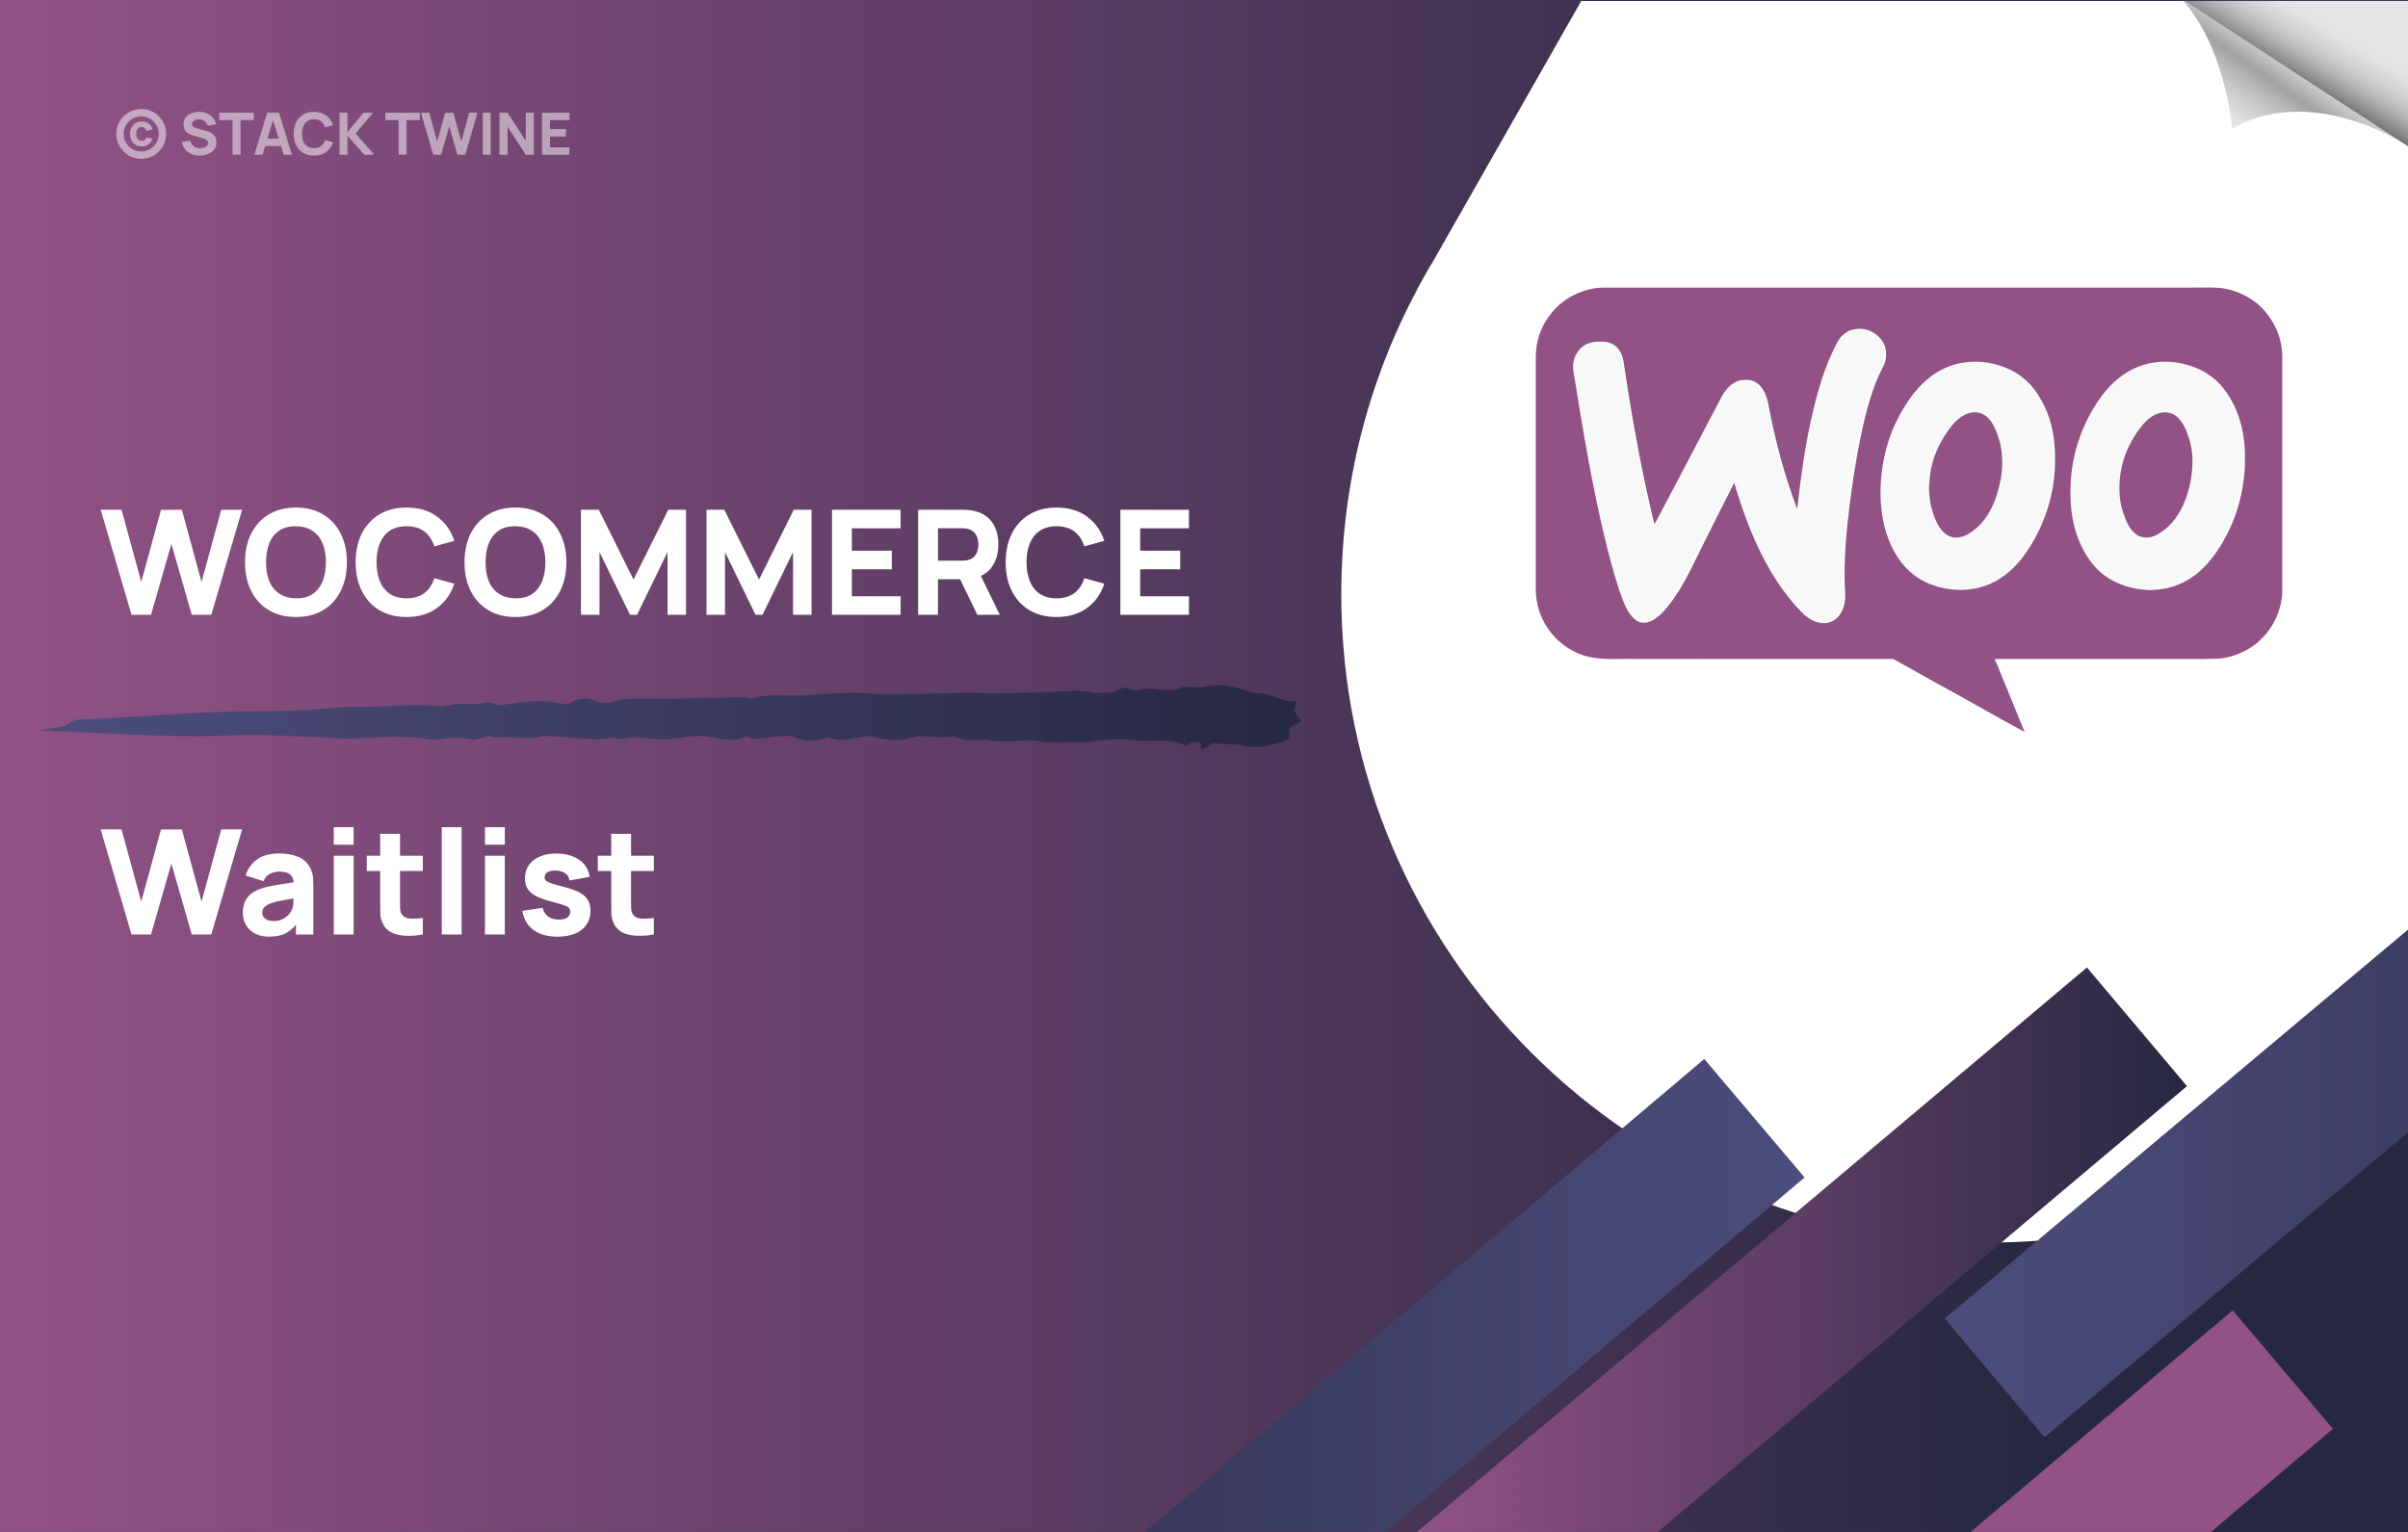
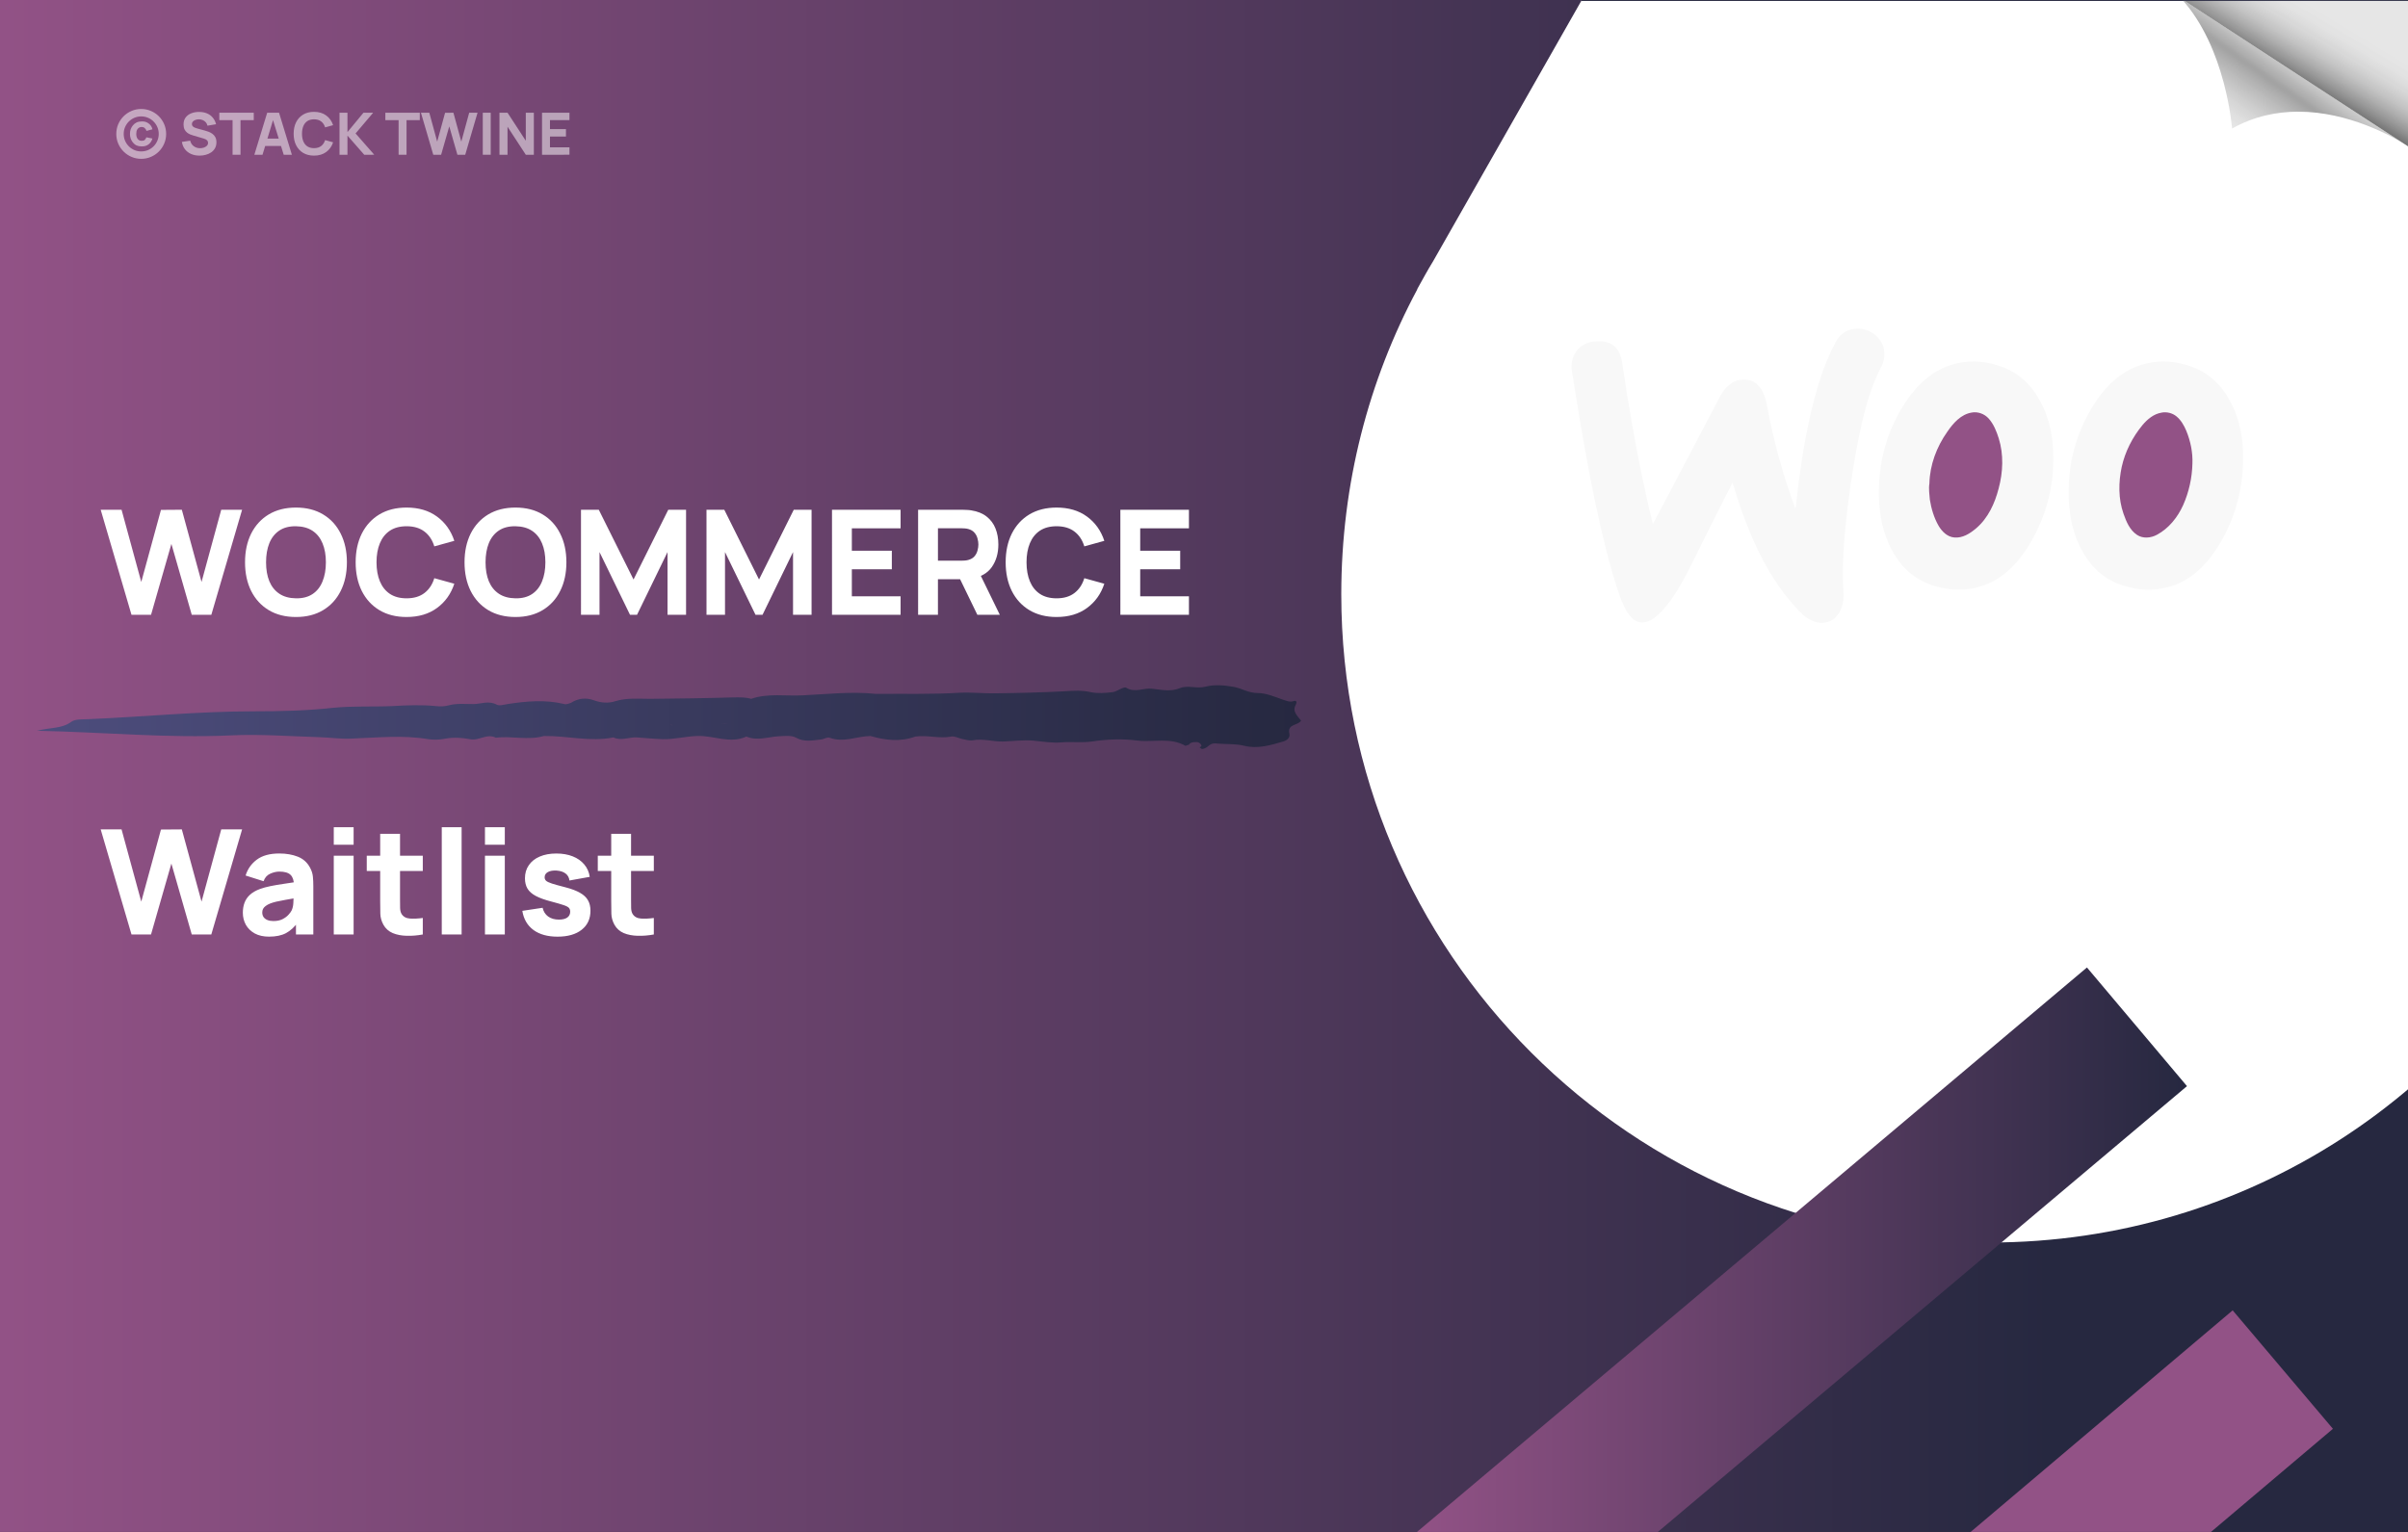
<svg xmlns="http://www.w3.org/2000/svg" xmlns:ns1="http://www.inkscape.org/namespaces/inkscape" xmlns:ns2="http://sodipodi.sourceforge.net/DTD/sodipodi-0.dtd" xmlns:xlink="http://www.w3.org/1999/xlink" width="1100" height="700" viewBox="0 0 291.042 185.208" version="1.1" id="svg5" ns1:version="1.3 (0e150ed6c4, 2023-07-21)" ns2:docname="WooCommerce Waitlist.svg">
  <rect x="0" y="0" width="291.042" height="185.208" fill="#333333" stroke="none" />
  <ns2:namedview id="namedview7" pagecolor="#ffffff" bordercolor="#000000" borderopacity="0.25" ns1:showpageshadow="false" ns1:pageopacity="0.0" ns1:pagecheckerboard="false" ns1:deskcolor="#d1d1d1" ns1:document-units="mm" showgrid="false" showborder="false" borderlayer="false" shape-rendering="auto" showguides="true" ns1:zoom="0.70710678" ns1:cx="543.76512" ns1:cy="342.94679" ns1:window-width="1366" ns1:window-height="745" ns1:window-x="-8" ns1:window-y="-8" ns1:window-maximized="1" ns1:current-layer="svg5">
    <ns2:guide position="0,185.208" orientation="0,1100" id="guide1121" ns1:locked="false" />
    <ns2:guide position="291.042,185.208" orientation="700,0" id="guide1123" ns1:locked="false" />
    <ns2:guide position="291.042,0" orientation="0,-1100" id="guide1125" ns1:locked="false" />
    <ns2:guide position="0,0" orientation="-700,0" id="guide1127" ns1:locked="false" />
    <ns2:guide position="13.229,98.69" orientation="1,0" id="guide18429" ns1:locked="false" />
    <ns2:guide position="99.483,123.825" orientation="0,-1" id="guide18431" ns1:locked="false" />
    <ns2:guide position="108.215,85.196" orientation="0,-1" id="guide18433" ns1:locked="false" />
    <ns2:guide position="185.218,95.78" orientation="1,0" id="guide1030" ns1:locked="false" />
    <ns2:guide position="275.395,95.406" orientation="1,0" id="guide1032" ns1:locked="false" />
    <ns2:guide position="236.48,165.003" orientation="0,-1" id="guide1034" ns1:locked="false" />
    <ns2:guide position="236.106,75.574" orientation="0,-1" id="guide1036" ns1:locked="false" />
    <ns2:guide position="160.522,90.167" orientation="1,0" id="guide2068" ns1:locked="false" />
    <ns2:guide position="56.875,173.609" orientation="0,-1" id="guide2591" ns1:locked="false" />
  </ns2:namedview>
  <defs id="defs2">
    <linearGradient ns1:collect="always" xlink:href="#linearGradient11298" id="linearGradient11300" x1="-291.042" y1="92.604" x2="0" y2="92.604" gradientUnits="userSpaceOnUse" gradientTransform="translate(-2.1169135e-4,7.5702188e-5)" />
    <linearGradient ns1:collect="always" id="linearGradient11298">
      <stop style="stop-color:#262840;stop-opacity:1;" offset="0.148" id="stop11294" />
      <stop style="stop-color:#925286;stop-opacity:1;" offset="1" id="stop11296" />
    </linearGradient>
    <linearGradient ns1:collect="always" xlink:href="#linearGradient19315" id="linearGradient19317" x1="4.456" y1="86.698" x2="157.248" y2="86.698" gradientUnits="userSpaceOnUse" />
    <linearGradient ns1:collect="always" id="linearGradient19315">
      <stop style="stop-color:#4d4d7d;stop-opacity:1;" offset="0" id="stop19311" />
      <stop style="stop-color:#262840;stop-opacity:1;" offset="1" id="stop19313" />
    </linearGradient>
    <clipPath id="id2-4">
      <path d="M 456,0 H 824.035 V 427.953 H 456 Z m 0,0" clip-rule="nonzero" id="path5847" />
    </clipPath>
    <clipPath id="id3-5">
      <path d="m 949.332,177.867 0.121,-0.242 c 16.535,-31.004 25.898,-66.504 25.898,-104.07 0,-122.551 -99.453,-222.004 -222.004,-222.004 -80.605,0 -151.242,43.039 -190.145,107.355 -1.945,3.281 -3.77,6.441 -5.594,9.848 L 487.945,91.184 C 486,94.344 484.297,97.504 482.473,100.785 v 0.125 c -16.656,31.121 -26.016,66.621 -26.016,104.434 0,122.551 99.449,222 222,222 88.508,0 164.98,-51.914 200.602,-126.926 l 63.465,-110.637 c 2.309,-3.891 4.621,-7.902 6.809,-11.914 z m 0,0" clip-rule="nonzero" id="path5850" />
    </clipPath>
    <clipPath id="53be8e428d">
      <path d="M 746.305,0 H 823 v 49.43 h -76.695 z m 0,0" clip-rule="nonzero" id="path4908" />
    </clipPath>
    <clipPath id="4f9e59d5dd">
      <path d="m 822.973,49.199 c -4.203,-2.641 -19.277,-11.266 -36.633,-11.266 -7.367,0 -15.145,1.551 -22.68,5.773 0,0 -2.086,-27.777 -17.379,-44.441 l 76.691,49.934" clip-rule="nonzero" id="path4911" />
    </clipPath>
    <linearGradient x1="-1.061" gradientTransform="matrix(-19.449,27.746,27.775,19.428,788.58,19.81)" y1="0" x2="1.426" gradientUnits="userSpaceOnUse" y2="0" id="0997824991-3">
      <stop stop-opacity="1" stop-color="rgb(90.199%, 90.199%, 90.199%)" offset="0" id="stop4920-5" />
      <stop stop-opacity="1" stop-color="rgb(90.199%, 90.199%, 90.199%)" offset="0.25" id="stop4922-0" />
      <stop stop-opacity="1" stop-color="rgb(90.199%, 90.199%, 90.199%)" offset="0.375" id="stop4924-3" />
      <stop stop-opacity="1" stop-color="rgb(90.199%, 90.199%, 90.199%)" offset="0.406" id="stop4926-2" />
      <stop stop-opacity="1" stop-color="rgb(90.199%, 90.199%, 90.199%)" offset="0.422" id="stop4928-4" />
      <stop stop-opacity="1" stop-color="rgb(90.03%, 90.03%, 90.03%)" offset="0.43" id="stop4930-8" />
      <stop stop-opacity="1" stop-color="rgb(89.223%, 89.223%, 89.223%)" offset="0.434" id="stop4932-2" />
      <stop stop-opacity="1" stop-color="rgb(88.585%, 88.585%, 88.585%)" offset="0.438" id="stop4934-6" />
      <stop stop-opacity="1" stop-color="rgb(88.051%, 88.051%, 88.051%)" offset="0.441" id="stop4936-7" />
      <stop stop-opacity="1" stop-color="rgb(87.518%, 87.518%, 87.518%)" offset="0.445" id="stop4938-9" />
      <stop stop-opacity="1" stop-color="rgb(86.743%, 86.743%, 86.743%)" offset="0.449" id="stop4940-7" />
      <stop stop-opacity="1" stop-color="rgb(85.97%, 85.97%, 85.97%)" offset="0.453" id="stop4942-1" />
      <stop stop-opacity="1" stop-color="rgb(85.364%, 85.364%, 85.364%)" offset="0.457" id="stop4944-0" />
      <stop stop-opacity="1" stop-color="rgb(84.758%, 84.758%, 84.758%)" offset="0.461" id="stop4946-4" />
      <stop stop-opacity="1" stop-color="rgb(84.055%, 84.055%, 84.055%)" offset="0.465" id="stop4948-2" />
      <stop stop-opacity="1" stop-color="rgb(83.351%, 83.351%, 83.351%)" offset="0.469" id="stop4950-5" />
      <stop stop-opacity="1" stop-color="rgb(82.68%, 82.68%, 82.68%)" offset="0.473" id="stop4952-1" />
      <stop stop-opacity="1" stop-color="rgb(82.01%, 82.01%, 82.01%)" offset="0.477" id="stop4954-7" />
      <stop stop-opacity="1" stop-color="rgb(81.236%, 81.236%, 81.236%)" offset="0.48" id="stop4956-6" />
      <stop stop-opacity="1" stop-color="rgb(80.464%, 80.464%, 80.464%)" offset="0.484" id="stop4958-5" />
      <stop stop-opacity="1" stop-color="rgb(79.716%, 79.716%, 79.716%)" offset="0.488" id="stop4960-7" />
      <stop stop-opacity="1" stop-color="rgb(78.97%, 78.97%, 78.97%)" offset="0.492" id="stop4962-1" />
      <stop stop-opacity="1" stop-color="rgb(78.325%, 78.325%, 78.325%)" offset="0.496" id="stop4964-0" />
      <stop stop-opacity="1" stop-color="rgb(77.681%, 77.681%, 77.681%)" offset="0.5" id="stop4966-8" />
      <stop stop-opacity="1" stop-color="rgb(76.996%, 76.996%, 76.996%)" offset="0.504" id="stop4968-7" />
      <stop stop-opacity="1" stop-color="rgb(76.312%, 76.312%, 76.312%)" offset="0.508" id="stop4970-1" />
      <stop stop-opacity="1" stop-color="rgb(75.671%, 75.671%, 75.671%)" offset="0.512" id="stop4972-2" />
      <stop stop-opacity="1" stop-color="rgb(75.031%, 75.031%, 75.031%)" offset="0.516" id="stop4974-9" />
      <stop stop-opacity="1" stop-color="rgb(74.22%, 74.22%, 74.22%)" offset="0.52" id="stop4976-6" />
      <stop stop-opacity="1" stop-color="rgb(73.41%, 73.41%, 73.41%)" offset="0.523" id="stop4978-5" />
      <stop stop-opacity="1" stop-color="rgb(72.675%, 72.675%, 72.675%)" offset="0.527" id="stop4980-1" />
      <stop stop-opacity="1" stop-color="rgb(71.939%, 71.939%, 71.939%)" offset="0.531" id="stop4982-8" />
      <stop stop-opacity="1" stop-color="rgb(71.173%, 71.173%, 71.173%)" offset="0.535" id="stop4984-3" />
      <stop stop-opacity="1" stop-color="rgb(70.407%, 70.407%, 70.407%)" offset="0.539" id="stop4986-6" />
      <stop stop-opacity="1" stop-color="rgb(69.768%, 69.768%, 69.768%)" offset="0.543" id="stop4988-2" />
      <stop stop-opacity="1" stop-color="rgb(69.128%, 69.128%, 69.128%)" offset="0.547" id="stop4990-2" />
      <stop stop-opacity="1" stop-color="rgb(68.448%, 68.448%, 68.448%)" offset="0.551" id="stop4992-2" />
      <stop stop-opacity="1" stop-color="rgb(67.767%, 67.767%, 67.767%)" offset="0.555" id="stop4994-9" />
      <stop stop-opacity="1" stop-color="rgb(66.936%, 66.936%, 66.936%)" offset="0.559" id="stop4996-0" />
      <stop stop-opacity="1" stop-color="rgb(66.106%, 66.106%, 66.106%)" offset="0.562" id="stop4998-6" />
      <stop stop-opacity="1" stop-color="rgb(65.305%, 65.305%, 65.305%)" offset="0.566" id="stop5000-3" />
      <stop stop-opacity="1" stop-color="rgb(64.503%, 64.503%, 64.503%)" offset="0.57" id="stop5002-8" />
      <stop stop-opacity="1" stop-color="rgb(64.137%, 64.137%, 64.137%)" offset="0.574" id="stop5004-0" />
      <stop stop-opacity="1" stop-color="rgb(63.773%, 63.773%, 63.773%)" offset="0.578" id="stop5006-6" />
      <stop stop-opacity="1" stop-color="rgb(64.085%, 64.085%, 64.085%)" offset="0.582" id="stop5008-2" />
      <stop stop-opacity="1" stop-color="rgb(64.398%, 64.398%, 64.398%)" offset="0.586" id="stop5010-1" />
      <stop stop-opacity="1" stop-color="rgb(65.06%, 65.06%, 65.06%)" offset="0.59" id="stop5012-9" />
      <stop stop-opacity="1" stop-color="rgb(65.724%, 65.724%, 65.724%)" offset="0.594" id="stop5014-0" />
      <stop stop-opacity="1" stop-color="rgb(66.345%, 66.345%, 66.345%)" offset="0.598" id="stop5016-3" />
      <stop stop-opacity="1" stop-color="rgb(66.966%, 66.966%, 66.966%)" offset="0.602" id="stop5018-9" />
      <stop stop-opacity="1" stop-color="rgb(67.474%, 67.474%, 67.474%)" offset="0.605" id="stop5020-0" />
      <stop stop-opacity="1" stop-color="rgb(67.982%, 67.982%, 67.982%)" offset="0.609" id="stop5022-1" />
      <stop stop-opacity="1" stop-color="rgb(68.542%, 68.542%, 68.542%)" offset="0.613" id="stop5024-9" />
      <stop stop-opacity="1" stop-color="rgb(69.102%, 69.102%, 69.102%)" offset="0.617" id="stop5026-4" />
      <stop stop-opacity="1" stop-color="rgb(69.763%, 69.763%, 69.763%)" offset="0.621" id="stop5028-3" />
      <stop stop-opacity="1" stop-color="rgb(70.425%, 70.425%, 70.425%)" offset="0.625" id="stop5030-2" />
      <stop stop-opacity="1" stop-color="rgb(70.813%, 70.813%, 70.813%)" offset="0.629" id="stop5032-0" />
      <stop stop-opacity="1" stop-color="rgb(71.202%, 71.202%, 71.202%)" offset="0.633" id="stop5034-1" />
      <stop stop-opacity="1" stop-color="rgb(71.767%, 71.767%, 71.767%)" offset="0.637" id="stop5036-4" />
      <stop stop-opacity="1" stop-color="rgb(72.333%, 72.333%, 72.333%)" offset="0.641" id="stop5038-7" />
      <stop stop-opacity="1" stop-color="rgb(72.943%, 72.943%, 72.943%)" offset="0.645" id="stop5040-8" />
      <stop stop-opacity="1" stop-color="rgb(73.553%, 73.553%, 73.553%)" offset="0.648" id="stop5042-5" />
      <stop stop-opacity="1" stop-color="rgb(73.941%, 73.941%, 73.941%)" offset="0.652" id="stop5044-0" />
      <stop stop-opacity="1" stop-color="rgb(74.329%, 74.329%, 74.329%)" offset="0.656" id="stop5046-7" />
      <stop stop-opacity="1" stop-color="rgb(74.818%, 74.818%, 74.818%)" offset="0.66" id="stop5048-9" />
      <stop stop-opacity="1" stop-color="rgb(75.308%, 75.308%, 75.308%)" offset="0.664" id="stop5050-6" />
      <stop stop-opacity="1" stop-color="rgb(75.793%, 75.793%, 75.793%)" offset="0.668" id="stop5052-6" />
      <stop stop-opacity="1" stop-color="rgb(76.279%, 76.279%, 76.279%)" offset="0.672" id="stop5054-6" />
      <stop stop-opacity="1" stop-color="rgb(76.846%, 76.846%, 76.846%)" offset="0.676" id="stop5056-7" />
      <stop stop-opacity="1" stop-color="rgb(77.415%, 77.415%, 77.415%)" offset="0.68" id="stop5058-2" />
      <stop stop-opacity="1" stop-color="rgb(77.794%, 77.794%, 77.794%)" offset="0.684" id="stop5060-9" />
      <stop stop-opacity="1" stop-color="rgb(78.174%, 78.174%, 78.174%)" offset="0.688" id="stop5062-3" />
      <stop stop-opacity="1" stop-color="rgb(78.589%, 78.589%, 78.589%)" offset="0.691" id="stop5064-9" />
      <stop stop-opacity="1" stop-color="rgb(79.005%, 79.005%, 79.005%)" offset="0.695" id="stop5066-4" />
      <stop stop-opacity="1" stop-color="rgb(79.593%, 79.593%, 79.593%)" offset="0.699" id="stop5068-4" />
      <stop stop-opacity="1" stop-color="rgb(80.182%, 80.182%, 80.182%)" offset="0.703" id="stop5070-4" />
      <stop stop-opacity="1" stop-color="rgb(80.569%, 80.569%, 80.569%)" offset="0.707" id="stop5072-5" />
      <stop stop-opacity="1" stop-color="rgb(80.957%, 80.957%, 80.957%)" offset="0.711" id="stop5074-6" />
      <stop stop-opacity="1" stop-color="rgb(81.345%, 81.345%, 81.345%)" offset="0.715" id="stop5076-8" />
      <stop stop-opacity="1" stop-color="rgb(81.732%, 81.732%, 81.732%)" offset="0.719" id="stop5078-4" />
      <stop stop-opacity="1" stop-color="rgb(82.12%, 82.12%, 82.12%)" offset="0.723" id="stop5080-1" />
      <stop stop-opacity="1" stop-color="rgb(82.509%, 82.509%, 82.509%)" offset="0.727" id="stop5082-1" />
      <stop stop-opacity="1" stop-color="rgb(83.096%, 83.096%, 83.096%)" offset="0.73" id="stop5084-3" />
      <stop stop-opacity="1" stop-color="rgb(83.684%, 83.684%, 83.684%)" offset="0.734" id="stop5086-5" />
      <stop stop-opacity="1" stop-color="rgb(83.99%, 83.99%, 83.99%)" offset="0.738" id="stop5088-7" />
      <stop stop-opacity="1" stop-color="rgb(84.299%, 84.299%, 84.299%)" offset="0.742" id="stop5090-9" />
      <stop stop-opacity="1" stop-color="rgb(84.566%, 84.566%, 84.566%)" offset="0.746" id="stop5092-2" />
      <stop stop-opacity="1" stop-color="rgb(84.834%, 84.834%, 84.834%)" offset="0.75" id="stop5094-3" />
      <stop stop-opacity="1" stop-color="rgb(85.222%, 85.222%, 85.222%)" offset="0.754" id="stop5096-1" />
      <stop stop-opacity="1" stop-color="rgb(85.611%, 85.611%, 85.611%)" offset="0.758" id="stop5098-0" />
      <stop stop-opacity="1" stop-color="rgb(85.999%, 85.999%, 85.999%)" offset="0.762" id="stop5100-8" />
      <stop stop-opacity="1" stop-color="rgb(86.386%, 86.386%, 86.386%)" offset="0.766" id="stop5102-0" />
      <stop stop-opacity="1" stop-color="rgb(86.824%, 86.824%, 86.824%)" offset="0.77" id="stop5104-8" />
      <stop stop-opacity="1" stop-color="rgb(87.262%, 87.262%, 87.262%)" offset="0.773" id="stop5106-5" />
      <stop stop-opacity="1" stop-color="rgb(87.531%, 87.531%, 87.531%)" offset="0.777" id="stop5108-7" />
      <stop stop-opacity="1" stop-color="rgb(87.799%, 87.799%, 87.799%)" offset="0.781" id="stop5110-9" />
      <stop stop-opacity="1" stop-color="rgb(87.999%, 87.999%, 87.999%)" offset="0.785" id="stop5112-8" />
      <stop stop-opacity="1" stop-color="rgb(88.199%, 88.199%, 88.199%)" offset="0.789" id="stop5114-5" />
      <stop stop-opacity="1" stop-color="rgb(88.287%, 88.287%, 88.287%)" offset="0.797" id="stop5116-6" />
      <stop stop-opacity="1" stop-color="rgb(88.889%, 88.889%, 88.889%)" offset="0.801" id="stop5118-3" />
      <stop stop-opacity="1" stop-color="rgb(89.4%, 89.4%, 89.4%)" offset="0.805" id="stop5120-7" />
      <stop stop-opacity="1" stop-color="rgb(89.6%, 89.6%, 89.6%)" offset="0.809" id="stop5122-5" />
      <stop stop-opacity="1" stop-color="rgb(89.799%, 89.799%, 89.799%)" offset="0.812" id="stop5124-0" />
      <stop stop-opacity="1" stop-color="rgb(89.999%, 89.999%, 89.999%)" offset="0.816" id="stop5126-2" />
      <stop stop-opacity="1" stop-color="rgb(90.199%, 90.199%, 90.199%)" offset="0.82" id="stop5128-6" />
      <stop stop-opacity="1" stop-color="rgb(90.199%, 90.199%, 90.199%)" offset="0.828" id="stop5130-1" />
      <stop stop-opacity="1" stop-color="rgb(90.199%, 90.199%, 90.199%)" offset="0.844" id="stop5132-7" />
      <stop stop-opacity="1" stop-color="rgb(90.199%, 90.199%, 90.199%)" offset="0.875" id="stop5134-0" />
      <stop stop-opacity="1" stop-color="rgb(90.199%, 90.199%, 90.199%)" offset="1" id="stop5136-4" />
    </linearGradient>
    <clipPath id="6fc55dd416">
      <path d="m 746.305,0 h 77.73 v 50 h -77.73 z m 0,0" clip-rule="nonzero" id="path5142" />
    </clipPath>
    <clipPath id="845dad7f98">
      <path d="M 824.137,49.957 746.281,-0.734 h 77.855 v 50.691" clip-rule="nonzero" id="path5145" />
    </clipPath>
    <linearGradient x1="0.016" gradientTransform="matrix(-22.403,37.245,37.285,22.379,806.747,-11.204)" y1="0" x2="1.922" gradientUnits="userSpaceOnUse" y2="0" id="aa2b935872">
      <stop stop-opacity="1" stop-color="rgb(90.199%, 90.199%, 90.199%)" offset="0" id="stop5154" />
      <stop stop-opacity="1" stop-color="rgb(90.199%, 90.199%, 90.199%)" offset="0.125" id="stop5156" />
      <stop stop-opacity="1" stop-color="rgb(90.199%, 90.199%, 90.199%)" offset="0.188" id="stop5158" />
      <stop stop-opacity="1" stop-color="rgb(90.199%, 90.199%, 90.199%)" offset="0.219" id="stop5160" />
      <stop stop-opacity="1" stop-color="rgb(90.199%, 90.199%, 90.199%)" offset="0.227" id="stop5162" />
      <stop stop-opacity="1" stop-color="rgb(89.999%, 89.999%, 89.999%)" offset="0.23" id="stop5164" />
      <stop stop-opacity="1" stop-color="rgb(89.799%, 89.799%, 89.799%)" offset="0.234" id="stop5166" />
      <stop stop-opacity="1" stop-color="rgb(89.639%, 89.639%, 89.639%)" offset="0.25" id="stop5168" />
      <stop stop-opacity="1" stop-color="rgb(89.24%, 89.24%, 89.24%)" offset="0.254" id="stop5170" />
      <stop stop-opacity="1" stop-color="rgb(89%, 89%, 89%)" offset="0.258" id="stop5172" />
      <stop stop-opacity="1" stop-color="rgb(89%, 89%, 89%)" offset="0.266" id="stop5174" />
      <stop stop-opacity="1" stop-color="rgb(88.834%, 88.834%, 88.834%)" offset="0.273" id="stop5176" />
      <stop stop-opacity="1" stop-color="rgb(88.474%, 88.474%, 88.474%)" offset="0.281" id="stop5178" />
      <stop stop-opacity="1" stop-color="rgb(87.961%, 87.961%, 87.961%)" offset="0.285" id="stop5180" />
      <stop stop-opacity="1" stop-color="rgb(87.64%, 87.64%, 87.64%)" offset="0.289" id="stop5182" />
      <stop stop-opacity="1" stop-color="rgb(87.369%, 87.369%, 87.369%)" offset="0.293" id="stop5184" />
      <stop stop-opacity="1" stop-color="rgb(87.099%, 87.099%, 87.099%)" offset="0.297" id="stop5186" />
      <stop stop-opacity="1" stop-color="rgb(86.818%, 86.818%, 86.818%)" offset="0.301" id="stop5188" />
      <stop stop-opacity="1" stop-color="rgb(86.537%, 86.537%, 86.537%)" offset="0.305" id="stop5190" />
      <stop stop-opacity="1" stop-color="rgb(86.099%, 86.099%, 86.099%)" offset="0.309" id="stop5192" />
      <stop stop-opacity="1" stop-color="rgb(85.663%, 85.663%, 85.663%)" offset="0.312" id="stop5194" />
      <stop stop-opacity="1" stop-color="rgb(85.275%, 85.275%, 85.275%)" offset="0.316" id="stop5196" />
      <stop stop-opacity="1" stop-color="rgb(84.888%, 84.888%, 84.888%)" offset="0.32" id="stop5198" />
      <stop stop-opacity="1" stop-color="rgb(84.793%, 84.793%, 84.793%)" offset="0.328" id="stop5200" />
      <stop stop-opacity="1" stop-color="rgb(84.138%, 84.138%, 84.138%)" offset="0.332" id="stop5202" />
      <stop stop-opacity="1" stop-color="rgb(83.578%, 83.578%, 83.578%)" offset="0.336" id="stop5204" />
      <stop stop-opacity="1" stop-color="rgb(83.087%, 83.087%, 83.087%)" offset="0.34" id="stop5206" />
      <stop stop-opacity="1" stop-color="rgb(82.597%, 82.597%, 82.597%)" offset="0.344" id="stop5208" />
      <stop stop-opacity="1" stop-color="rgb(82.088%, 82.088%, 82.088%)" offset="0.348" id="stop5210" />
      <stop stop-opacity="1" stop-color="rgb(81.58%, 81.58%, 81.58%)" offset="0.352" id="stop5212" />
      <stop stop-opacity="1" stop-color="rgb(81.097%, 81.097%, 81.097%)" offset="0.355" id="stop5214" />
      <stop stop-opacity="1" stop-color="rgb(80.615%, 80.615%, 80.615%)" offset="0.359" id="stop5216" />
      <stop stop-opacity="1" stop-color="rgb(79.948%, 79.948%, 79.948%)" offset="0.363" id="stop5218" />
      <stop stop-opacity="1" stop-color="rgb(79.282%, 79.282%, 79.282%)" offset="0.367" id="stop5220" />
      <stop stop-opacity="1" stop-color="rgb(78.773%, 78.773%, 78.773%)" offset="0.371" id="stop5222" />
      <stop stop-opacity="1" stop-color="rgb(78.265%, 78.265%, 78.265%)" offset="0.375" id="stop5224" />
      <stop stop-opacity="1" stop-color="rgb(77.728%, 77.728%, 77.728%)" offset="0.379" id="stop5226" />
      <stop stop-opacity="1" stop-color="rgb(77.191%, 77.191%, 77.191%)" offset="0.383" id="stop5228" />
      <stop stop-opacity="1" stop-color="rgb(76.534%, 76.534%, 76.534%)" offset="0.387" id="stop5230" />
      <stop stop-opacity="1" stop-color="rgb(75.877%, 75.877%, 75.877%)" offset="0.391" id="stop5232" />
      <stop stop-opacity="1" stop-color="rgb(75.108%, 75.108%, 75.108%)" offset="0.395" id="stop5234" />
      <stop stop-opacity="1" stop-color="rgb(74.341%, 74.341%, 74.341%)" offset="0.398" id="stop5236" />
      <stop stop-opacity="1" stop-color="rgb(73.688%, 73.688%, 73.688%)" offset="0.402" id="stop5238" />
      <stop stop-opacity="1" stop-color="rgb(73.035%, 73.035%, 73.035%)" offset="0.406" id="stop5240" />
      <stop stop-opacity="1" stop-color="rgb(72.11%, 72.11%, 72.11%)" offset="0.41" id="stop5242" />
      <stop stop-opacity="1" stop-color="rgb(71.185%, 71.185%, 71.185%)" offset="0.414" id="stop5244" />
      <stop stop-opacity="1" stop-color="rgb(70.41%, 70.41%, 70.41%)" offset="0.418" id="stop5246" />
      <stop stop-opacity="1" stop-color="rgb(69.635%, 69.635%, 69.635%)" offset="0.422" id="stop5248" />
      <stop stop-opacity="1" stop-color="rgb(68.839%, 68.839%, 68.839%)" offset="0.426" id="stop5250" />
      <stop stop-opacity="1" stop-color="rgb(68.044%, 68.044%, 68.044%)" offset="0.43" id="stop5252" />
      <stop stop-opacity="1" stop-color="rgb(67.039%, 67.039%, 67.039%)" offset="0.434" id="stop5254" />
      <stop stop-opacity="1" stop-color="rgb(66.037%, 66.037%, 66.037%)" offset="0.438" id="stop5256" />
      <stop stop-opacity="1" stop-color="rgb(65.208%, 65.208%, 65.208%)" offset="0.441" id="stop5258" />
      <stop stop-opacity="1" stop-color="rgb(64.381%, 64.381%, 64.381%)" offset="0.445" id="stop5260" />
      <stop stop-opacity="1" stop-color="rgb(63.309%, 63.309%, 63.309%)" offset="0.449" id="stop5262" />
      <stop stop-opacity="1" stop-color="rgb(62.238%, 62.238%, 62.238%)" offset="0.453" id="stop5264" />
      <stop stop-opacity="1" stop-color="rgb(61.435%, 61.435%, 61.435%)" offset="0.457" id="stop5266" />
      <stop stop-opacity="1" stop-color="rgb(60.632%, 60.632%, 60.632%)" offset="0.461" id="stop5268" />
      <stop stop-opacity="1" stop-color="rgb(59.474%, 59.474%, 59.474%)" offset="0.465" id="stop5270" />
      <stop stop-opacity="1" stop-color="rgb(58.316%, 58.316%, 58.316%)" offset="0.469" id="stop5272" />
      <stop stop-opacity="1" stop-color="rgb(57.303%, 57.303%, 57.303%)" offset="0.473" id="stop5274" />
      <stop stop-opacity="1" stop-color="rgb(56.29%, 56.29%, 56.29%)" offset="0.477" id="stop5276" />
      <stop stop-opacity="1" stop-color="rgb(55.275%, 55.275%, 55.275%)" offset="0.48" id="stop5278" />
      <stop stop-opacity="1" stop-color="rgb(54.26%, 54.26%, 54.26%)" offset="0.484" id="stop5280" />
      <stop stop-opacity="1" stop-color="rgb(52.948%, 52.948%, 52.948%)" offset="0.488" id="stop5282" />
      <stop stop-opacity="1" stop-color="rgb(51.636%, 51.636%, 51.636%)" offset="0.492" id="stop5284" />
      <stop stop-opacity="1" stop-color="rgb(50.488%, 50.488%, 50.488%)" offset="0.496" id="stop5286" />
      <stop stop-opacity="1" stop-color="rgb(49.341%, 49.341%, 49.341%)" offset="0.5" id="stop5288" />
      <stop stop-opacity="1" stop-color="rgb(48.212%, 48.212%, 48.212%)" offset="0.504" id="stop5290" />
      <stop stop-opacity="1" stop-color="rgb(47.084%, 47.084%, 47.084%)" offset="0.508" id="stop5292" />
      <stop stop-opacity="1" stop-color="rgb(46.291%, 46.291%, 46.291%)" offset="0.512" id="stop5294" />
      <stop stop-opacity="1" stop-color="rgb(45.499%, 45.499%, 45.499%)" offset="0.516" id="stop5296" />
      <stop stop-opacity="1" stop-color="rgb(45.299%, 45.299%, 45.299%)" offset="0.52" id="stop5298" />
      <stop stop-opacity="1" stop-color="rgb(45.099%, 45.099%, 45.099%)" offset="0.523" id="stop5300" />
      <stop stop-opacity="1" stop-color="rgb(45.099%, 45.099%, 45.099%)" offset="0.531" id="stop5302" />
      <stop stop-opacity="1" stop-color="rgb(45.099%, 45.099%, 45.099%)" offset="0.562" id="stop5304" />
      <stop stop-opacity="1" stop-color="rgb(45.099%, 45.099%, 45.099%)" offset="0.625" id="stop5306" />
      <stop stop-opacity="1" stop-color="rgb(45.099%, 45.099%, 45.099%)" offset="0.75" id="stop5308" />
      <stop stop-opacity="1" stop-color="rgb(45.099%, 45.099%, 45.099%)" offset="1" id="stop5310" />
    </linearGradient>
    <clipPath id="149ed0981c">
      <path d="M 227,361 H 629 V 524 H 227 Z m 0,0" clip-rule="nonzero" id="path4890" />
    </clipPath>
    <clipPath id="dc9aaae8d6">
-       <path d="M 594.172,361.672 628.5,402.246 262.168,712.156 227.84,671.578 Z m 0,0" clip-rule="nonzero" id="path4893" />
-     </clipPath>
+       </clipPath>
    <linearGradient ns1:collect="always" xlink:href="#linearGradient36735" id="linearGradient36737" x1="227.871" y1="536.914" x2="628.473" y2="536.914" gradientUnits="userSpaceOnUse" />
    <linearGradient ns1:collect="always" id="linearGradient36735">
      <stop style="stop-color:#262840;stop-opacity:1;" offset="0" id="stop36731" />
      <stop style="stop-color:#4d4d7d;stop-opacity:1;" offset="1" id="stop36733" />
    </linearGradient>
    <clipPath id="5084553f30">
      <path d="M 665,154 H 824.035 V 504 H 665 Z m 0,0" clip-rule="nonzero" id="path5313" />
    </clipPath>
    <clipPath id="fd9aeedfc3">
-       <path d="M 1032.762,154.543 1066.934,195.25 699.422,503.762 665.25,463.055 Z m 0,0" clip-rule="nonzero" id="path5316" />
-     </clipPath>
+       </clipPath>
    <linearGradient ns1:collect="always" xlink:href="#linearGradient19315" id="linearGradient33817" x1="665.277" y1="329.152" x2="1066.906" y2="329.152" gradientUnits="userSpaceOnUse" />
    <clipPath id="a0580c8f2d">
      <path d="m 412,447 h 402 v 77 H 412 Z m 0,0" clip-rule="nonzero" id="path5319" />
    </clipPath>
    <clipPath id="640445fb3d">
      <path d="M 779.254,447.758 813.582,488.332 447.25,798.242 412.922,757.664 Z m 0,0" clip-rule="nonzero" id="path5322" />
    </clipPath>
    <clipPath id="96103761ee">
      <path d="M 495,330 H 761 V 524 H 495 Z m 0,0" clip-rule="nonzero" id="path4899" />
    </clipPath>
    <clipPath id="1bc36aeea1">
      <path d="m 726.609,330.336 34.25,40.641 -230.684,194.406 -34.25,-40.641 z m 0,0" clip-rule="nonzero" id="path4902" />
    </clipPath>
    <linearGradient ns1:collect="always" xlink:href="#linearGradient39967" id="linearGradient39969" x1="495.941" y1="447.859" x2="760.84" y2="447.859" gradientUnits="userSpaceOnUse" />
    <linearGradient ns1:collect="always" id="linearGradient39967">
      <stop style="stop-color:#925286;stop-opacity:1;" offset="0" id="stop39963" />
      <stop style="stop-color:#262840;stop-opacity:1;" offset="1" id="stop39965" />
    </linearGradient>
    <linearGradient id="a" x1="250" x2="250" y1="428.61" y2="77.12" gradientUnits="userSpaceOnUse">
      <stop offset="0" stop-color="#570732" id="stop12223" />
      <stop offset=".02" stop-color="#5d0936" id="stop12225" />
      <stop offset=".16" stop-color="#771549" id="stop12227" />
      <stop offset=".3" stop-color="#8b1d58" id="stop12229" />
      <stop offset=".47" stop-color="#992362" id="stop12231" />
      <stop offset=".67" stop-color="#a12768" id="stop12233" />
      <stop offset="1" stop-color="#a4286a" id="stop12235" />
    </linearGradient>
    <linearGradient id="b" x1="266.57" x2="266.57" y1="-6.97" y2="378.46" gradientUnits="userSpaceOnUse">
      <stop offset="0" stop-color="#77b227" id="stop5971" />
      <stop offset=".47" stop-color="#75b027" id="stop5973" />
      <stop offset=".64" stop-color="#6eab27" id="stop5975" />
      <stop offset=".75" stop-color="#63a027" id="stop5977" />
      <stop offset=".85" stop-color="#529228" id="stop5979" />
      <stop offset=".93" stop-color="#3c8028" id="stop5981" />
      <stop offset="1" stop-color="#246b29" id="stop5983" />
    </linearGradient>
    <clipPath id="38de1746e8">
-       <path d="M 568,125 H 793.648 V 260 H 568 Z m 0,0" clip-rule="nonzero" id="path214" />
-     </clipPath>
+       </clipPath>
  </defs>
  <rect style="display:inline;fill:url(#linearGradient11300);fill-opacity:1;stroke:none;stroke-width:0.265;stroke-dasharray:none" id="rect1403" width="291.042" height="185.208" x="-291.042" y="7.5809286e-05" transform="scale(-1,1)" ns1:label="BACKGROUND" ns2:insensitive="true" />
  <g id="g4144" ns1:label="MAIN DESIGN" style="display:inline" transform="translate(0.007,5.7190271e-4)" ns2:insensitive="true">
    <g id="g5152" ns1:label="COPYRIGHT" transform="translate(-2.646,-2.646)">
      <g aria-label="© STACK TWINE" id="text2429" style="font-size:7.056px;font-family:Manrope;-inkscape-font-specification:Manrope;opacity:0.5;fill:#ffffff;stroke-width:0.193" ns1:label="© STACK TWINE">
        <path d="m 19.707,21.848 q -0.624,0 -1.171,-0.236 -0.547,-0.233 -0.96,-0.646 -0.413,-0.413 -0.649,-0.96 -0.233,-0.547 -0.233,-1.171 0,-0.624 0.233,-1.171 0.236,-0.547 0.649,-0.96 0.413,-0.413 0.96,-0.646 0.547,-0.236 1.171,-0.236 0.624,0 1.171,0.236 0.547,0.233 0.96,0.646 0.413,0.413 0.646,0.96 0.236,0.547 0.236,1.171 0,0.624 -0.236,1.171 -0.233,0.547 -0.646,0.96 -0.413,0.413 -0.96,0.646 -0.547,0.236 -1.171,0.236 z m 0.064,-1.503 q -0.363,0 -0.617,-0.113 -0.254,-0.113 -0.455,-0.36 -0.183,-0.233 -0.268,-0.49 -0.085,-0.258 -0.085,-0.547 0,-0.303 0.088,-0.561 0.092,-0.258 0.265,-0.469 0.198,-0.24 0.459,-0.36 0.265,-0.12 0.649,-0.12 0.201,0 0.367,0.039 0.166,0.039 0.346,0.152 0.201,0.12 0.342,0.31 0.145,0.191 0.201,0.452 l -0.72,0.191 q -0.025,-0.095 -0.078,-0.18 -0.049,-0.085 -0.134,-0.159 -0.078,-0.071 -0.173,-0.102 -0.092,-0.032 -0.194,-0.032 -0.159,0 -0.282,0.064 -0.12,0.064 -0.212,0.176 -0.095,0.12 -0.131,0.279 -0.032,0.155 -0.032,0.321 0,0.162 0.035,0.314 0.039,0.152 0.127,0.279 0.085,0.116 0.208,0.18 0.127,0.06 0.3,0.06 0.247,0 0.367,-0.12 0.074,-0.074 0.113,-0.145 0.039,-0.071 0.071,-0.159 l 0.734,0.148 q -0.056,0.205 -0.173,0.388 -0.116,0.183 -0.293,0.318 -0.159,0.12 -0.353,0.183 -0.191,0.064 -0.473,0.064 z m -0.064,0.607 q 0.441,0 0.822,-0.162 0.385,-0.166 0.674,-0.455 0.293,-0.293 0.455,-0.677 0.166,-0.385 0.166,-0.822 0,-0.441 -0.166,-0.822 -0.162,-0.385 -0.455,-0.674 -0.289,-0.293 -0.674,-0.455 -0.381,-0.166 -0.822,-0.166 -0.437,0 -0.822,0.166 -0.385,0.162 -0.677,0.455 -0.289,0.289 -0.455,0.674 -0.162,0.381 -0.162,0.822 0,0.437 0.162,0.822 0.166,0.385 0.455,0.677 0.293,0.289 0.677,0.455 0.385,0.162 0.822,0.162 z" style="font-weight:800;-inkscape-font-specification:'Manrope Ultra-Bold'" id="path1025" />
        <path d="m 26.756,21.46 q -0.564,0 -1.02,-0.198 -0.452,-0.201 -0.744,-0.572 -0.289,-0.374 -0.367,-0.889 l 1.002,-0.148 q 0.106,0.437 0.437,0.674 0.332,0.236 0.755,0.236 0.236,0 0.459,-0.074 0.222,-0.074 0.363,-0.219 0.145,-0.145 0.145,-0.356 0,-0.078 -0.025,-0.148 -0.021,-0.074 -0.074,-0.138 -0.053,-0.064 -0.152,-0.12 -0.095,-0.056 -0.243,-0.102 l -1.319,-0.388 q -0.148,-0.042 -0.346,-0.12 -0.194,-0.078 -0.377,-0.222 -0.183,-0.145 -0.307,-0.381 -0.12,-0.24 -0.12,-0.603 0,-0.512 0.258,-0.85 0.258,-0.339 0.688,-0.504 0.43,-0.166 0.953,-0.162 0.526,0.007 0.938,0.18 0.413,0.173 0.691,0.504 0.279,0.328 0.402,0.804 l -1.037,0.176 q -0.056,-0.247 -0.208,-0.416 -0.152,-0.169 -0.363,-0.258 -0.208,-0.088 -0.437,-0.095 -0.226,-0.007 -0.427,0.064 -0.198,0.067 -0.325,0.198 -0.123,0.131 -0.123,0.31 0,0.166 0.102,0.272 0.102,0.102 0.258,0.166 0.155,0.064 0.318,0.106 l 0.882,0.24 q 0.198,0.053 0.437,0.141 0.24,0.085 0.459,0.24 0.222,0.152 0.363,0.402 0.145,0.25 0.145,0.635 0,0.409 -0.173,0.716 -0.169,0.303 -0.459,0.504 -0.289,0.198 -0.656,0.296 -0.363,0.099 -0.751,0.099 z" style="font-weight:800;-inkscape-font-specification:'Manrope Ultra-Bold'" id="path1027" />
        <path d="m 30.749,21.354 v -4.184 h -1.602 v -0.896 h 4.163 v 0.896 h -1.602 v 4.184 z" style="font-weight:800;-inkscape-font-specification:'Manrope Ultra-Bold'" id="path1029" />
        <path d="m 33.381,21.354 1.552,-5.08 h 1.432 l 1.552,5.08 h -0.988 l -1.383,-4.48 h 0.183 l -1.362,4.48 z m 0.931,-1.058 V 19.4 h 2.681 v 0.896 z" style="font-weight:800;-inkscape-font-specification:'Manrope Ultra-Bold'" id="path1031" />
        <path d="m 40.592,21.46 q -0.762,0 -1.316,-0.332 -0.55,-0.332 -0.85,-0.928 -0.296,-0.596 -0.296,-1.386 0,-0.79 0.296,-1.386 0.3,-0.596 0.85,-0.928 0.554,-0.332 1.316,-0.332 0.875,0 1.468,0.434 0.596,0.434 0.84,1.175 l -0.967,0.268 q -0.141,-0.462 -0.476,-0.716 -0.335,-0.258 -0.864,-0.258 -0.483,0 -0.808,0.215 -0.321,0.215 -0.483,0.607 -0.162,0.392 -0.162,0.921 0,0.529 0.162,0.921 0.162,0.392 0.483,0.607 0.325,0.215 0.808,0.215 0.529,0 0.864,-0.258 0.335,-0.258 0.476,-0.716 l 0.967,0.268 q -0.243,0.741 -0.84,1.175 -0.593,0.434 -1.468,0.434 z" style="font-weight:800;-inkscape-font-specification:'Manrope Ultra-Bold'" id="path1033" />
        <path d="m 43.675,21.354 v -5.08 h 0.96 v 2.342 l 1.933,-2.342 h 1.171 l -2.124,2.505 2.258,2.575 H 46.66 l -2.025,-2.314 v 2.314 z" style="font-weight:800;-inkscape-font-specification:'Manrope Ultra-Bold'" id="path1035" />
        <path d="M 50.815,21.354 V 17.17 H 49.214 v -0.896 h 4.163 v 0.896 h -1.602 v 4.184 z" style="font-weight:800;-inkscape-font-specification:'Manrope Ultra-Bold'" id="path1037" />
        <path d="m 55.006,21.354 -1.489,-5.08 h 1.009 l 0.953,3.493 0.953,-3.485 1.009,-0.007 0.953,3.493 0.953,-3.493 h 1.009 l -1.489,5.08 h -0.945 l -0.984,-3.429 -0.984,3.429 z" style="font-weight:800;-inkscape-font-specification:'Manrope Ultra-Bold'" id="path1039" />
        <path d="m 60.99,21.354 v -5.08 h 0.96 v 5.08 z" style="font-weight:800;-inkscape-font-specification:'Manrope Ultra-Bold'" id="path1041" />
        <path d="m 63.007,21.354 v -5.08 h 0.974 l 2.208,3.387 v -3.387 h 0.974 V 21.354 H 66.189 l -2.208,-3.387 v 3.387 z" style="font-weight:800;-inkscape-font-specification:'Manrope Ultra-Bold'" id="path1043" />
        <path d="m 68.151,21.354 v -5.08 h 3.316 v 0.896 h -2.357 v 1.087 h 1.933 v 0.896 h -1.933 v 1.305 h 2.357 v 0.896 z" style="font-weight:800;-inkscape-font-specification:'Manrope Ultra-Bold'" id="path1045" />
      </g>
    </g>
    <g id="g5148" ns1:label="UNDERLINE">
      <path fill="#a23a7e" d="m 156.613,85.19 c 0.142,-0.281 0.106,-0.561 -0.282,-0.422 -0.458,0.141 -0.81,-0.034 -1.269,-0.175 -0.987,-0.35 -2.045,-0.806 -3.068,-0.806 -1.093,0 -1.904,-0.561 -2.857,-0.737 -1.129,-0.209 -2.362,-0.316 -3.42,-0.034 -1.093,0.281 -2.186,-0.211 -3.103,0.175 -1.163,0.491 -2.328,0.175 -3.42,0.07 -1.022,-0.105 -2.009,0.526 -3.068,-0.105 -0.317,-0.211 -1.093,0.456 -1.658,0.525 -0.881,0.106 -1.798,0.176 -2.644,0 -1.058,-0.245 -2.081,-0.175 -3.174,-0.105 -2.751,0.141 -5.501,0.211 -8.252,0.245 -1.48,0.036 -2.927,-0.141 -4.407,-0.07 -3.386,0.211 -6.77,0.106 -10.12,0.141 -2.963,-0.316 -5.924,0.036 -8.887,0.175 -2.081,0.106 -4.16,-0.28 -6.205,0.422 -0.706,-0.211 -1.375,-0.175 -2.117,-0.175 -3.35,0.105 -6.734,0.139 -10.084,0.175 -1.411,0 -2.821,-0.141 -4.196,0.28 -0.846,0.281 -1.728,0.211 -2.61,-0.105 -0.952,-0.35 -1.904,-0.245 -2.785,0.316 -0.248,0.07 -0.529,0.211 -0.776,0.141 -2.293,-0.561 -4.585,-0.351 -6.876,0 -0.423,0.07 -0.988,0.245 -1.305,0.07 -0.988,-0.526 -1.904,-0.07 -2.821,-0.07 -0.988,0 -1.94,-0.106 -2.927,0.141 -0.493,0.139 -1.058,0.175 -1.587,0.105 -1.763,-0.175 -3.525,-0.105 -5.289,0 -2.398,0.105 -4.796,-0.036 -7.193,0.211 -3.174,0.35 -6.383,0.42 -9.557,0.42 -6.664,0 -13.294,0.666 -19.958,0.947 -0.706,0.034 -1.588,-0.036 -2.081,0.316 -1.129,0.842 -2.432,0.666 -4.16,1.087 8.18,0.175 15.762,0.911 23.414,0.561 3.526,-0.175 7.087,0.105 10.614,0.211 1.339,0.034 2.68,0.245 3.985,0.175 3.102,-0.106 6.171,-0.456 9.274,0.07 0.67,0.105 1.446,0.07 2.115,-0.07 0.987,-0.175 1.975,-0.106 2.927,0.07 1.093,0.245 2.045,-0.737 3.138,-0.176 1.94,-0.245 3.879,0.351 5.818,-0.209 2.786,-0.036 5.571,0.736 8.394,0.175 0.951,0.456 1.939,-0.07 2.855,0 1.023,0.07 2.045,0.175 3.103,0.211 1.446,0.034 2.786,-0.351 4.196,-0.386 1.975,-0.07 3.915,0.981 5.924,0.07 1.305,0.561 2.61,0.034 3.914,-0.036 0.706,-0.034 1.517,-0.141 2.081,0.175 1.023,0.562 2.011,0.316 3.033,0.211 0.353,-0.034 0.74,-0.316 1.022,-0.211 1.692,0.631 3.28,-0.175 4.936,-0.209 1.798,0.525 3.598,0.736 5.431,0.07 1.446,-0.211 2.891,0.28 4.338,0 0.387,-0.07 0.846,0.175 1.269,0.28 0.423,0.07 0.882,0.245 1.305,0.175 1.269,-0.245 2.468,0.176 3.701,0.141 1.199,-0.034 2.398,-0.209 3.633,-0.105 1.129,0.105 2.328,0.316 3.386,0.211 1.233,-0.106 2.503,0.069 3.701,-0.106 1.87,-0.28 3.703,-0.35 5.573,-0.105 1.903,0.211 3.914,-0.42 5.748,0.631 0.141,-0.07 0.281,-0.105 0.423,-0.141 0.034,-0.105 0.141,-0.175 0.211,-0.211 0.212,-0.105 0.493,-0.105 0.741,-0.105 0.141,0 0.317,0.105 0.423,0.211 0.247,0.28 0.07,0.35 -0.106,0.42 0.07,0.07 0.141,0.105 0.211,0.175 0.106,0.106 0.529,-0.07 0.706,-0.209 0.353,-0.316 0.635,-0.492 1.164,-0.422 1.127,0.106 2.221,0 3.35,0.281 1.586,0.386 3.138,-0.07 4.689,-0.526 0.458,-0.141 0.846,-0.456 0.74,-0.947 -0.281,-1.226 1.058,-0.947 1.411,-1.578 -0.493,-0.631 -1.093,-1.122 -0.635,-1.928 z m -84.912,2.629 c -0.106,-0.07 -0.176,-0.175 -0.282,-0.245 0.106,0.07 0.176,0.175 0.282,0.245 z m 37.943,-0.561 c -0.142,0.07 -0.282,0.141 -0.389,0.211 0.106,-0.07 0.247,-0.141 0.389,-0.211 z m -22.498,0.245 c 0.317,-0.034 0.634,-0.034 0.987,-0.07 -0.387,0.036 -0.67,0.07 -0.987,0.07 z m -5.854,0.245 c -0.106,-0.07 -0.211,-0.175 -0.282,-0.211 0.106,0.036 0.212,0.141 0.282,0.211 z m 0,0" fill-opacity="1" fill-rule="nonzero" id="path5423" style="display:inline;fill:url(#linearGradient19317);fill-opacity:1;stroke:none;stroke-width:0.353;stroke-opacity:1" ns1:label="path5179" />
    </g>
    <g clip-path="url(#id2-4)" id="g6103" transform="matrix(0.353,0,0,0.353,0.978,-0.634)" ns1:label="BLOB">
      <g clip-path="url(#id3-5)" id="g6101" ns1:label="gblob">
        <path fill="#ffffff" d="M 452.078,-153.188 H 979.727 V 431.598 H 452.078 Z m 0,0" fill-opacity="1" fill-rule="nonzero" id="path6099" ns1:label="path5234" style="display:inline;fill:#ffffff" />
      </g>
      <path id="rect1088" style="display:inline;fill:#262840;stroke-width:0.265" ns1:label="path5464" transform="matrix(2.835,0,0,2.835,-2.771,1.797)" d="m 290.9,-1 h 20.373 v 132.556 h -20.373 z" />
      <path id="rect1090" style="display:inline;fill:#262840;stroke-width:0.265" ns1:label="path5156" transform="matrix(2.835,0,0,2.835,-2.771,1.797)" d="M 191,-2.8 H 313.502 V 0.11 H 191 Z" />
    </g>
    <g id="g7579" ns1:label="PEAL" style="display:inline" transform="translate(-0.191,0.078)">
      <g clip-path="url(#53be8e428d)" id="g5391" style="display:inline" transform="matrix(0.353,0,0,0.353,0.394,0.032)" ns1:label="path8734">
        <g clip-path="url(#4f9e59d5dd)" id="g5389" style="display:inline" ns1:label="path8735">
          <path fill="url(#0997824991)" d="M 771.527,-35.984 846.113,16.184 797.75,85.18 723.164,33.012 Z m 0,0" fill-rule="nonzero" id="path5383" style="display:inline;fill:url(#0997824991-3)" ns1:label="path8736" />
        </g>
      </g>
      <g clip-path="url(#6fc55dd416)" id="g5405" style="display:inline" transform="matrix(0.353,0,0,0.353,0.39,0.032)" ns1:label="path5879">
        <g clip-path="url(#845dad7f98)" id="g5403" ns1:label="path5880">
          <path fill="url(#aa2b935872)" d="m 766.926,-34.281 79.188,47.535 -42.695,70.984 -79.191,-47.531 z m 0,0" fill-rule="nonzero" id="path5397" style="display:inline;fill:url(#aa2b935872)" ns1:label="path5881" />
        </g>
      </g>
    </g>
    <g id="g28479" ns1:label="LINES">
      <g clip-path="url(#149ed0981c)" id="g5367" style="display:inline" transform="matrix(0.353,0,0,0.353,-3.752,0.353)" ns1:label="Don't Change">
        <g clip-path="url(#dc9aaae8d6)" id="g5365" style="display:inline" ns1:label="Don't Change">
          <path fill="#03a0c7" d="M 594.145,361.695 628.473,402.27 262.195,712.133 227.871,671.555 594.145,361.695" fill-opacity="1" fill-rule="nonzero" id="path5363" style="display:inline;fill:url(#linearGradient36737);fill-opacity:1" ns1:label="Line 4" />
        </g>
      </g>
      <g clip-path="url(#5084553f30)" id="g5411" style="display:inline" transform="matrix(0.353,0,0,0.353,0.199,-4.057)" ns1:label="Don't Change">
        <g clip-path="url(#fd9aeedfc3)" id="g5409" ns1:label="Don't Change">
          <path fill="#03a0c7" d="m 1032.73,154.566 34.176,40.707 -367.457,308.465 -34.172,-40.707 367.453,-308.465" fill-opacity="1" fill-rule="nonzero" id="path5407" style="fill:url(#linearGradient33817);fill-opacity:1" ns1:label="Line 3" />
        </g>
      </g>
      <g clip-path="url(#a0580c8f2d)" id="g5417" transform="matrix(0.353,0,0,0.353,-5.223,0.353)" style="display:inline" ns1:label="Color Change">
        <g clip-path="url(#640445fb3d)" id="g5415" ns1:label="Change Color With Brand Color" style="display:inline">
          <path fill="#a23a7e" d="M 779.227,447.781 813.555,488.355 447.277,798.219 412.949,757.641 779.227,447.781" fill-opacity="1" fill-rule="nonzero" id="path5413" style="fill:#925286;fill-opacity:1" ns1:label="Line 2" />
        </g>
      </g>
      <g clip-path="url(#96103761ee)" id="g5377" transform="matrix(0.353,0,0,0.353,-4.255,0.353)" style="display:inline" ns1:label="Color Change">
        <g clip-path="url(#1bc36aeea1)" id="g5375" ns1:label="Change Color With Brand Color">
          <path fill="#a23a7e" d="m 726.59,330.352 34.25,40.641 -230.648,194.375 -34.25,-40.641 230.648,-194.375" fill-opacity="1" fill-rule="nonzero" id="path5373" style="fill:url(#linearGradient39969);fill-opacity:1" ns1:label="Line 1" />
        </g>
      </g>
    </g>
  </g>
  <g id="g1044" ns1:label="BRAND" transform="matrix(2.125,0,0,2.125,143.281,-280.133)" ns2:insensitive="true">
    <path fill="#f8f8f8" d="m 149.948,70.574 c 0.415,-0.783 1.183,-1.401 2.077,-1.509 1.587,-0.315 3.353,0.774 3.705,2.37 0.105,0.677 0.082,1.404 -0.238,2.024 -1.382,2.604 -2.11,5.49 -2.724,8.354 -0.551,2.663 -0.974,5.353 -1.325,8.051 -0.443,3.538 -0.796,7.107 -0.617,10.676 0.119,1.106 -0.036,2.33 -0.785,3.199 -0.548,0.664 -1.487,0.953 -2.317,0.757 -0.893,-0.169 -1.639,-0.749 -2.251,-1.393 -2.726,-2.844 -4.667,-6.35 -6.121,-9.988 -0.735,-1.797 -1.327,-3.649 -1.897,-5.504 -1.142,2.211 -2.233,4.446 -3.361,6.665 -1.408,2.75 -2.601,5.648 -4.522,8.098 -0.603,0.761 -1.28,1.515 -2.173,1.935 -0.566,0.274 -1.289,0.28 -1.8,-0.113 -0.75,-0.555 -1.172,-1.424 -1.524,-2.262 -0.774,-2.03 -1.346,-4.131 -1.888,-6.234 -1.777,-7.045 -2.953,-14.223 -4.108,-21.39 -0.177,-0.879 -0.022,-1.838 0.525,-2.562 0.472,-0.705 1.304,-1.094 2.131,-1.172 0.71,-0.049 1.471,-0.061 2.104,0.316 0.788,0.448 1.17,1.357 1.285,2.22 0.733,5.009 1.596,9.997 2.66,14.946 0.338,1.521 0.653,3.049 1.058,4.554 2.726,-5.117 5.389,-10.27 8.1,-15.396 0.475,-0.885 1.205,-1.719 2.211,-1.979 0.688,-0.108 1.459,-0.108 2.046,0.321 0.859,0.614 1.208,1.68 1.401,2.673 0.796,4.252 1.915,8.449 3.439,12.501 0.085,-0.327 0.125,-0.663 0.149,-0.998 0.371,-3.334 0.859,-6.66 1.587,-9.936 0.727,-3.173 1.604,-6.358 3.176,-9.226 z m 0,0" fill-opacity="1" fill-rule="nonzero" id="path344" style="stroke-width:0.401" transform="matrix(0.471,0,0,0.471,-33.625,118.019)" />
    <path fill="#f8f8f8" d="m 165.247,73.081 c 1.883,-0.277 3.838,0.069 5.549,0.89 1.501,0.721 2.729,1.938 3.56,3.375 1.357,2.215 1.866,4.858 1.825,7.434 0.031,3.605 -0.992,7.197 -2.861,10.276 -1.061,1.783 -2.472,3.425 -4.313,4.431 -1.706,0.94 -3.724,1.23 -5.643,0.954 -1.742,-0.26 -3.455,-0.949 -4.758,-2.157 -1.382,-1.271 -2.286,-2.985 -2.836,-4.761 -0.666,-2.197 -0.766,-4.528 -0.548,-6.801 0.288,-2.975 1.255,-5.894 2.861,-8.42 0.946,-1.492 2.106,-2.891 3.596,-3.868 1.072,-0.702 2.297,-1.178 3.569,-1.352 m 1.095,6.068 c -1.308,0.212 -2.24,1.28 -2.95,2.317 -1.296,1.825 -2.118,4.019 -2.165,6.267 -0.11,0.639 0.009,1.28 0.05,1.919 0.177,1.106 0.5,2.206 1.062,3.182 0.404,0.685 1.043,1.332 1.875,1.405 1.011,0.107 1.922,-0.478 2.659,-1.106 1.437,-1.22 2.251,-3.003 2.714,-4.797 0.534,-1.979 0.628,-4.119 0.008,-6.09 -0.269,-0.849 -0.611,-1.705 -1.213,-2.377 -0.506,-0.559 -1.294,-0.852 -2.04,-0.721 z m 0,0" fill-opacity="1" fill-rule="nonzero" id="path345" style="stroke-width:0.401" transform="matrix(0.471,0,0,0.471,-33.625,118.019)" />
    <path fill="#f8f8f8" d="m 188.135,73.085 c 1.781,-0.273 3.627,0.027 5.277,0.732 1.626,0.699 2.974,1.965 3.856,3.491 1.34,2.2 1.882,4.808 1.839,7.364 0.017,4.193 -1.282,8.405 -3.791,11.775 -0.998,1.336 -2.251,2.519 -3.771,3.235 -1.241,0.614 -2.631,0.862 -4.005,0.879 -1.905,-0.089 -3.838,-0.609 -5.383,-1.763 -1.437,-1.051 -2.419,-2.61 -3.094,-4.233 -1.018,-2.479 -1.158,-5.22 -0.926,-7.86 0.229,-2.322 0.884,-4.603 1.921,-6.693 0.826,-1.65 1.844,-3.229 3.193,-4.501 1.333,-1.278 3.05,-2.165 4.885,-2.425 m 1.095,6.079 c -0.917,0.16 -1.67,0.786 -2.255,1.477 -1.216,1.468 -2.11,3.209 -2.526,5.073 -0.395,1.861 -0.42,3.842 0.216,5.654 0.332,0.951 0.752,1.972 1.623,2.552 0.719,0.487 1.681,0.39 2.416,-0.006 1.443,-0.776 2.51,-2.12 3.173,-3.599 0.694,-1.57 1.072,-3.279 1.112,-4.995 0.053,-1.361 -0.227,-2.726 -0.747,-3.983 -0.271,-0.641 -0.627,-1.267 -1.169,-1.717 -0.503,-0.423 -1.205,-0.589 -1.844,-0.457 z m 0,0" fill-opacity="1" fill-rule="nonzero" id="path346" style="display:inline;stroke-width:0.401" transform="matrix(0.471,0,0,0.471,-33.625,118.019)" />
    <g clip-path="url(#38de1746e8)" id="g347" style="display:inline" transform="matrix(0.189,0,0,0.189,-87.506,124.448)">
      <path fill="#925286" d="m 574.91,131.328 c 3.824,-3.574 8.949,-5.691 14.195,-5.719 58.855,0.008 117.711,-0.016 176.57,0.012 2.688,0.031 5.375,-0.121 8.059,0.051 4.207,0.27 8.223,2.02 11.555,4.559 4.742,3.918 7.762,9.922 7.777,16.105 0.008,23.164 0.008,46.332 0,69.5 0.25,6.906 -3.227,13.77 -8.879,17.727 -3.301,2.266 -7.223,3.723 -11.254,3.785 -5.379,0.18 -10.762,0 -16.141,0.078 -16.066,-0.016 -32.137,-0.012 -48.203,0 -0.695,-0.027 -1.387,-0.051 -2.074,0.062 1.172,2.273 1.891,4.742 2.969,7.062 2.023,4.945 4.043,9.891 6.051,14.844 -9.16,-4.93 -18.148,-10.164 -27.281,-15.141 -3.984,-2.184 -7.922,-4.453 -11.902,-6.645 -0.332,-0.211 -0.738,-0.191 -1.117,-0.207 -17.668,0.043 -35.336,-0.012 -53.008,0.027 -4.133,-0.098 -8.266,0.074 -12.398,-0.023 -3.855,-0.023 -7.707,0.078 -11.559,-0.008 -5.152,-0.094 -10.453,0.535 -15.453,-1.047 -4.262,-1.395 -8.078,-4.199 -10.602,-7.914 -2.527,-3.477 -3.766,-7.793 -3.793,-12.066 0.004,-22.348 0.004,-44.699 -0.004,-67.047 0.019,-2.078 -0.082,-4.176 0.285,-6.23 0.656,-4.48 2.984,-8.629 6.207,-11.766 m 84.367,10.578 c -3.918,7.152 -6.105,15.094 -7.918,23.004 -1.816,8.168 -3.031,16.461 -3.957,24.773 -0.059,0.836 -0.16,1.672 -0.371,2.488 -3.801,-10.102 -6.59,-20.566 -8.574,-31.168 -0.48,-2.477 -1.352,-5.133 -3.492,-6.664 -1.465,-1.07 -3.387,-1.07 -5.102,-0.801 -2.508,0.648 -4.328,2.727 -5.512,4.934 -6.758,12.781 -13.398,25.629 -20.195,38.387 -1.008,-3.754 -1.793,-7.562 -2.637,-11.355 -2.652,-12.34 -4.805,-24.777 -6.633,-37.266 -0.285,-2.152 -1.238,-4.418 -3.203,-5.535 -1.578,-0.941 -3.477,-0.91 -5.246,-0.789 -2.062,0.195 -4.137,1.164 -5.312,2.922 -1.363,1.805 -1.75,4.195 -1.309,6.387 2.879,17.871 5.812,35.766 10.242,53.332 1.352,5.242 2.777,10.48 4.707,15.543 0.879,2.09 1.93,4.258 3.801,5.641 1.273,0.98 3.078,0.965 4.488,0.281 2.227,-1.047 3.914,-2.926 5.418,-4.824 4.789,-6.109 7.762,-13.336 11.273,-20.191 2.812,-5.531 5.531,-11.105 8.379,-16.617 1.422,4.625 2.898,9.242 4.73,13.723 3.625,9.07 8.465,17.812 15.262,24.902 1.527,1.605 3.387,3.051 5.613,3.473 2.07,0.488 4.41,-0.23 5.777,-1.887 1.867,-2.168 2.254,-5.219 1.957,-7.977 -0.445,-8.898 0.434,-17.797 1.539,-26.617 0.875,-6.727 1.93,-13.434 3.305,-20.074 1.531,-7.141 3.348,-14.336 6.793,-20.828 0.797,-1.547 0.855,-3.359 0.594,-5.047 -0.879,-3.98 -5.281,-6.695 -9.238,-5.91 -2.23,0.27 -4.145,1.809 -5.18,3.762 m 38.145,6.25 c -3.172,0.434 -6.227,1.621 -8.898,3.371 -3.715,2.438 -6.605,5.926 -8.965,9.645 -4.004,6.297 -6.414,13.574 -7.133,20.992 -0.543,5.668 -0.293,11.48 1.367,16.957 1.371,4.43 3.625,8.703 7.07,11.871 3.25,3.012 7.52,4.73 11.863,5.379 4.785,0.688 9.816,-0.035 14.07,-2.379 4.59,-2.508 8.109,-6.602 10.754,-11.047 4.66,-7.676 7.211,-16.633 7.133,-25.621 0.102,-6.422 -1.168,-13.012 -4.551,-18.535 -2.07,-3.582 -5.133,-6.617 -8.875,-8.414 -4.266,-2.047 -9.141,-2.91 -13.836,-2.219 m 57.066,0.012 c -4.574,0.648 -8.855,2.859 -12.18,6.047 -3.363,3.172 -5.902,7.109 -7.961,11.223 -2.586,5.211 -4.219,10.898 -4.789,16.688 -0.578,6.582 -0.23,13.418 2.309,19.598 1.684,4.047 4.133,7.934 7.715,10.555 3.852,2.875 8.672,4.172 13.422,4.395 3.426,-0.043 6.891,-0.66 9.984,-2.191 3.789,-1.785 6.914,-4.734 9.402,-8.066 6.258,-8.402 9.496,-18.906 9.453,-29.359 0.105,-6.371 -1.246,-12.875 -4.586,-18.359 -2.199,-3.805 -5.559,-6.961 -9.613,-8.703 -4.113,-1.758 -8.715,-2.504 -13.156,-1.824 z m 0,0" fill-opacity="1" fill-rule="nonzero" id="path347" style="display:inline" />
    </g>
    <path fill="#925286" d="m 166.342,79.148 c 0.746,-0.132 1.534,0.161 2.04,0.721 0.602,0.672 0.943,1.528 1.213,2.377 0.62,1.971 0.526,4.111 -0.008,6.09 -0.462,1.794 -1.277,3.577 -2.714,4.797 -0.736,0.628 -1.648,1.213 -2.659,1.106 -0.832,-0.074 -1.471,-0.721 -1.875,-1.405 -0.562,-0.976 -0.885,-2.076 -1.062,-3.182 -0.041,-0.639 -0.16,-1.28 -0.05,-1.919 0.047,-2.248 0.87,-4.442 2.165,-6.267 0.71,-1.037 1.642,-2.106 2.95,-2.317 z m 0,0" fill-opacity="1" fill-rule="nonzero" id="path348" style="display:inline;stroke-width:0.401" transform="matrix(0.471,0,0,0.471,-33.625,118.019)" />
    <path fill="#925286" d="m 189.23,79.164 c 0.639,-0.132 1.341,0.034 1.844,0.457 0.542,0.45 0.898,1.076 1.169,1.717 0.52,1.257 0.801,2.621 0.747,3.983 -0.041,1.716 -0.418,3.425 -1.112,4.995 -0.663,1.479 -1.73,2.823 -3.173,3.599 -0.735,0.396 -1.697,0.494 -2.416,0.006 -0.871,-0.58 -1.291,-1.601 -1.623,-2.552 -0.636,-1.813 -0.611,-3.793 -0.216,-5.654 0.415,-1.864 1.31,-3.605 2.526,-5.073 0.584,-0.691 1.338,-1.318 2.255,-1.477 z m 0,0" fill-opacity="1" fill-rule="nonzero" id="path349" style="display:inline;stroke-width:0.401" transform="matrix(0.471,0,0,0.471,-33.625,118.019)" />
  </g>
  <g id="g18427" ns1:label="NAME" transform="translate(6.307)" ns2:insensitive="true">
    <path d="M 9.586,112.977 5.864,100.277 h 2.522 l 2.381,8.731 2.381,-8.714 2.522,-0.018 2.381,8.731 2.381,-8.731 h 2.522 l -3.722,12.7 h -2.364 l -2.461,-8.573 -2.461,8.573 z m 16.633,0.265 q -1.023,0 -1.737,-0.388 -0.706,-0.397 -1.076,-1.05 -0.362,-0.661 -0.362,-1.455 0,-0.661 0.203,-1.208 0.203,-0.547 0.653,-0.961 0.459,-0.423 1.226,-0.706 0.529,-0.194 1.261,-0.344 0.732,-0.15 1.658,-0.282 0.926,-0.141 2.037,-0.309 l -0.864,0.476 q 0,-0.847 -0.406,-1.244 -0.406,-0.397 -1.358,-0.397 -0.529,0 -1.102,0.256 -0.573,0.256 -0.803,0.908 l -2.17,-0.688 q 0.362,-1.182 1.358,-1.923 0.997,-0.741 2.716,-0.741 1.261,0 2.24,0.388 0.979,0.388 1.482,1.341 0.282,0.529 0.335,1.058 0.053,0.529 0.053,1.182 v 5.821 h -2.099 v -1.958 l 0.3,0.406 q -0.697,0.961 -1.508,1.393 -0.803,0.423 -2.037,0.423 z m 0.512,-1.887 q 0.661,0 1.111,-0.229 0.459,-0.238 0.723,-0.538 0.273,-0.3 0.37,-0.503 0.185,-0.388 0.212,-0.9 0.035,-0.52 0.035,-0.864 l 0.706,0.176 q -1.067,0.176 -1.729,0.3 -0.661,0.115 -1.067,0.212 -0.406,0.097 -0.714,0.212 -0.353,0.141 -0.573,0.309 -0.212,0.159 -0.318,0.353 -0.097,0.194 -0.097,0.432 0,0.326 0.159,0.564 0.168,0.229 0.467,0.353 0.3,0.123 0.714,0.123 z m 7.303,-9.225 v -2.117 h 2.399 v 2.117 z m 0,10.848 v -9.525 h 2.399 v 9.525 z m 10.76,0 q -0.988,0.185 -1.94,0.159 -0.944,-0.018 -1.693,-0.326 -0.741,-0.318 -1.129,-1.014 -0.353,-0.653 -0.37,-1.323 -0.018,-0.679 -0.018,-1.535 V 100.806 h 2.399 v 7.99 q 0,0.556 0.009,1.005 0.018,0.441 0.185,0.706 0.318,0.503 1.014,0.547 0.697,0.044 1.543,-0.071 z m -6.773,-7.673 v -1.852 h 6.773 v 1.852 z m 9.066,7.673 v -12.965 h 2.399 v 12.965 z m 5.221,-10.848 v -2.117 h 2.399 v 2.117 z m 0,10.848 v -9.525 h 2.399 v 9.525 z m 8.767,0.265 q -1.799,0 -2.91,-0.811 -1.102,-0.82 -1.341,-2.311 l 2.452,-0.37 q 0.15,0.67 0.661,1.05 0.52,0.379 1.314,0.379 0.653,0 1.005,-0.247 0.353,-0.256 0.353,-0.706 0,-0.282 -0.141,-0.45 -0.141,-0.176 -0.635,-0.344 -0.485,-0.168 -1.517,-0.441 -1.164,-0.3 -1.861,-0.67 -0.697,-0.37 -1.005,-0.882 -0.309,-0.52 -0.309,-1.252 0,-0.917 0.467,-1.587 0.467,-0.679 1.314,-1.041 0.855,-0.37 2.011,-0.37 1.12,0 1.984,0.344 0.864,0.344 1.393,0.979 0.538,0.635 0.661,1.499 l -2.452,0.441 q -0.062,-0.529 -0.459,-0.838 -0.397,-0.309 -1.076,-0.362 -0.661,-0.044 -1.067,0.176 -0.397,0.22 -0.397,0.635 0,0.247 0.168,0.415 0.176,0.168 0.714,0.344 0.547,0.176 1.658,0.459 1.085,0.282 1.737,0.661 0.661,0.37 0.961,0.9 0.3,0.52 0.3,1.261 0,1.464 -1.058,2.302 -1.058,0.838 -2.928,0.838 z m 11.642,-0.265 q -0.988,0.185 -1.94,0.159 -0.944,-0.018 -1.693,-0.326 -0.741,-0.318 -1.129,-1.014 -0.353,-0.653 -0.37,-1.323 -0.018,-0.679 -0.018,-1.535 V 100.806 h 2.399 v 7.99 q 0,0.556 0.009,1.005 0.018,0.441 0.185,0.706 0.318,0.503 1.014,0.547 0.697,0.044 1.543,-0.071 z m -6.773,-7.673 v -1.852 h 6.773 v 1.852 z" id="text19005" style="font-weight:800;font-size:17.639px;font-family:Manrope;-inkscape-font-specification:'Manrope, Ultra-Bold';fill:#ffffff;stroke-width:0.265" ns1:label="Product Name" aria-label="Waitlist" />
    <path d="M 9.586,74.33 5.864,61.63 h 2.522 l 2.381,8.731 2.381,-8.714 2.522,-0.018 2.381,8.731 2.381,-8.731 h 2.522 L 19.234,74.33 h -2.364 l -2.461,-8.573 -2.461,8.573 z m 19.879,0.265 q -1.905,0 -3.29,-0.829 -1.376,-0.829 -2.125,-2.32 -0.741,-1.49 -0.741,-3.466 0,-1.976 0.741,-3.466 0.75,-1.49 2.125,-2.32 1.385,-0.829 3.29,-0.829 1.905,0 3.281,0.829 1.385,0.829 2.125,2.32 0.75,1.49 0.75,3.466 0,1.976 -0.75,3.466 -0.741,1.49 -2.125,2.32 -1.376,0.829 -3.281,0.829 z m 0,-2.258 q 1.208,0.018 2.011,-0.52 0.803,-0.538 1.199,-1.526 0.406,-0.988 0.406,-2.311 0,-1.323 -0.406,-2.293 -0.397,-0.97 -1.199,-1.508 -0.803,-0.538 -2.011,-0.556 -1.208,-0.018 -2.011,0.52 -0.803,0.538 -1.208,1.526 -0.397,0.988 -0.397,2.311 0,1.323 0.397,2.293 0.406,0.97 1.208,1.508 0.803,0.538 2.011,0.556 z m 13.37,2.258 q -1.905,0 -3.29,-0.829 -1.376,-0.829 -2.125,-2.32 -0.741,-1.49 -0.741,-3.466 0,-1.976 0.741,-3.466 0.75,-1.49 2.125,-2.32 1.385,-0.829 3.29,-0.829 2.187,0 3.669,1.085 1.49,1.085 2.099,2.937 l -2.417,0.67 q -0.353,-1.155 -1.191,-1.79 -0.838,-0.644 -2.161,-0.644 -1.208,0 -2.02,0.538 -0.803,0.538 -1.208,1.517 -0.406,0.979 -0.406,2.302 0,1.323 0.406,2.302 0.406,0.979 1.208,1.517 0.811,0.538 2.02,0.538 1.323,0 2.161,-0.644 0.838,-0.644 1.191,-1.79 l 2.417,0.67 q -0.609,1.852 -2.099,2.937 -1.482,1.085 -3.669,1.085 z m 13.159,0 q -1.905,0 -3.29,-0.829 -1.376,-0.829 -2.125,-2.32 -0.741,-1.49 -0.741,-3.466 0,-1.976 0.741,-3.466 0.75,-1.49 2.125,-2.32 1.385,-0.829 3.29,-0.829 1.905,0 3.281,0.829 1.385,0.829 2.125,2.32 0.75,1.49 0.75,3.466 0,1.976 -0.75,3.466 -0.741,1.49 -2.125,2.32 -1.376,0.829 -3.281,0.829 z m 0,-2.258 q 1.208,0.018 2.011,-0.52 0.803,-0.538 1.199,-1.526 0.406,-0.988 0.406,-2.311 0,-1.323 -0.406,-2.293 -0.397,-0.97 -1.199,-1.508 -0.803,-0.538 -2.011,-0.556 -1.208,-0.018 -2.011,0.52 -0.803,0.538 -1.208,1.526 -0.397,0.988 -0.397,2.311 0,1.323 0.397,2.293 0.406,0.97 1.208,1.508 0.803,0.538 2.011,0.556 z m 7.92,1.993 V 61.63 h 2.152 l 4.198,8.431 4.198,-8.431 h 2.152 V 74.33 h -2.24 v -7.585 l -3.687,7.585 h -0.847 l -3.687,-7.585 v 7.585 z m 15.169,0 V 61.63 h 2.152 l 4.198,8.431 4.198,-8.431 H 91.783 V 74.33 h -2.24 v -7.585 l -3.687,7.585 h -0.847 l -3.687,-7.585 v 7.585 z m 15.169,0 V 61.63 h 8.29 v 2.24 h -5.891 v 2.716 h 4.833 v 2.24 h -4.833 v 3.263 h 5.891 v 2.24 z m 10.407,0 V 61.63 h 5.362 q 0.185,0 0.494,0.018 0.318,0.009 0.564,0.053 1.138,0.176 1.861,0.75 0.732,0.573 1.076,1.446 0.344,0.864 0.344,1.931 0,1.596 -0.794,2.734 -0.794,1.129 -2.487,1.393 l -1.058,0.071 h -2.963 v 4.304 z m 7.161,0 -2.505,-5.168 2.469,-0.476 2.752,5.644 z m -4.763,-6.544 h 2.857 q 0.185,0 0.406,-0.018 0.22,-0.018 0.406,-0.071 0.485,-0.132 0.75,-0.441 0.265,-0.318 0.362,-0.697 0.106,-0.388 0.106,-0.732 0,-0.344 -0.106,-0.723 -0.097,-0.388 -0.362,-0.697 -0.265,-0.318 -0.75,-0.45 -0.185,-0.053 -0.406,-0.071 -0.22,-0.018 -0.406,-0.018 h -2.857 z m 14.34,6.809 q -1.905,0 -3.29,-0.829 -1.376,-0.829 -2.125,-2.32 -0.741,-1.49 -0.741,-3.466 0,-1.976 0.741,-3.466 0.75,-1.49 2.125,-2.32 1.385,-0.829 3.29,-0.829 2.187,0 3.669,1.085 1.49,1.085 2.099,2.937 l -2.417,0.67 q -0.353,-1.155 -1.191,-1.79 -0.838,-0.644 -2.161,-0.644 -1.208,0 -2.02,0.538 -0.803,0.538 -1.208,1.517 -0.406,0.979 -0.406,2.302 0,1.323 0.406,2.302 0.406,0.979 1.208,1.517 0.811,0.538 2.02,0.538 1.323,0 2.161,-0.644 0.838,-0.644 1.191,-1.79 l 2.417,0.67 q -0.609,1.852 -2.099,2.937 -1.482,1.085 -3.669,1.085 z m 7.708,-0.265 V 61.63 h 8.29 v 2.24 h -5.891 v 2.716 h 4.833 v 2.24 h -4.833 v 3.263 h 5.891 v 2.24 z" id="text18067" style="font-weight:800;font-size:17.639px;font-family:Manrope;-inkscape-font-specification:'Manrope, Ultra-Bold';fill:#ffffff;stroke-width:0.265" ns1:label="Brand Name" aria-label="WOCOMMERCE" />
  </g>
</svg>